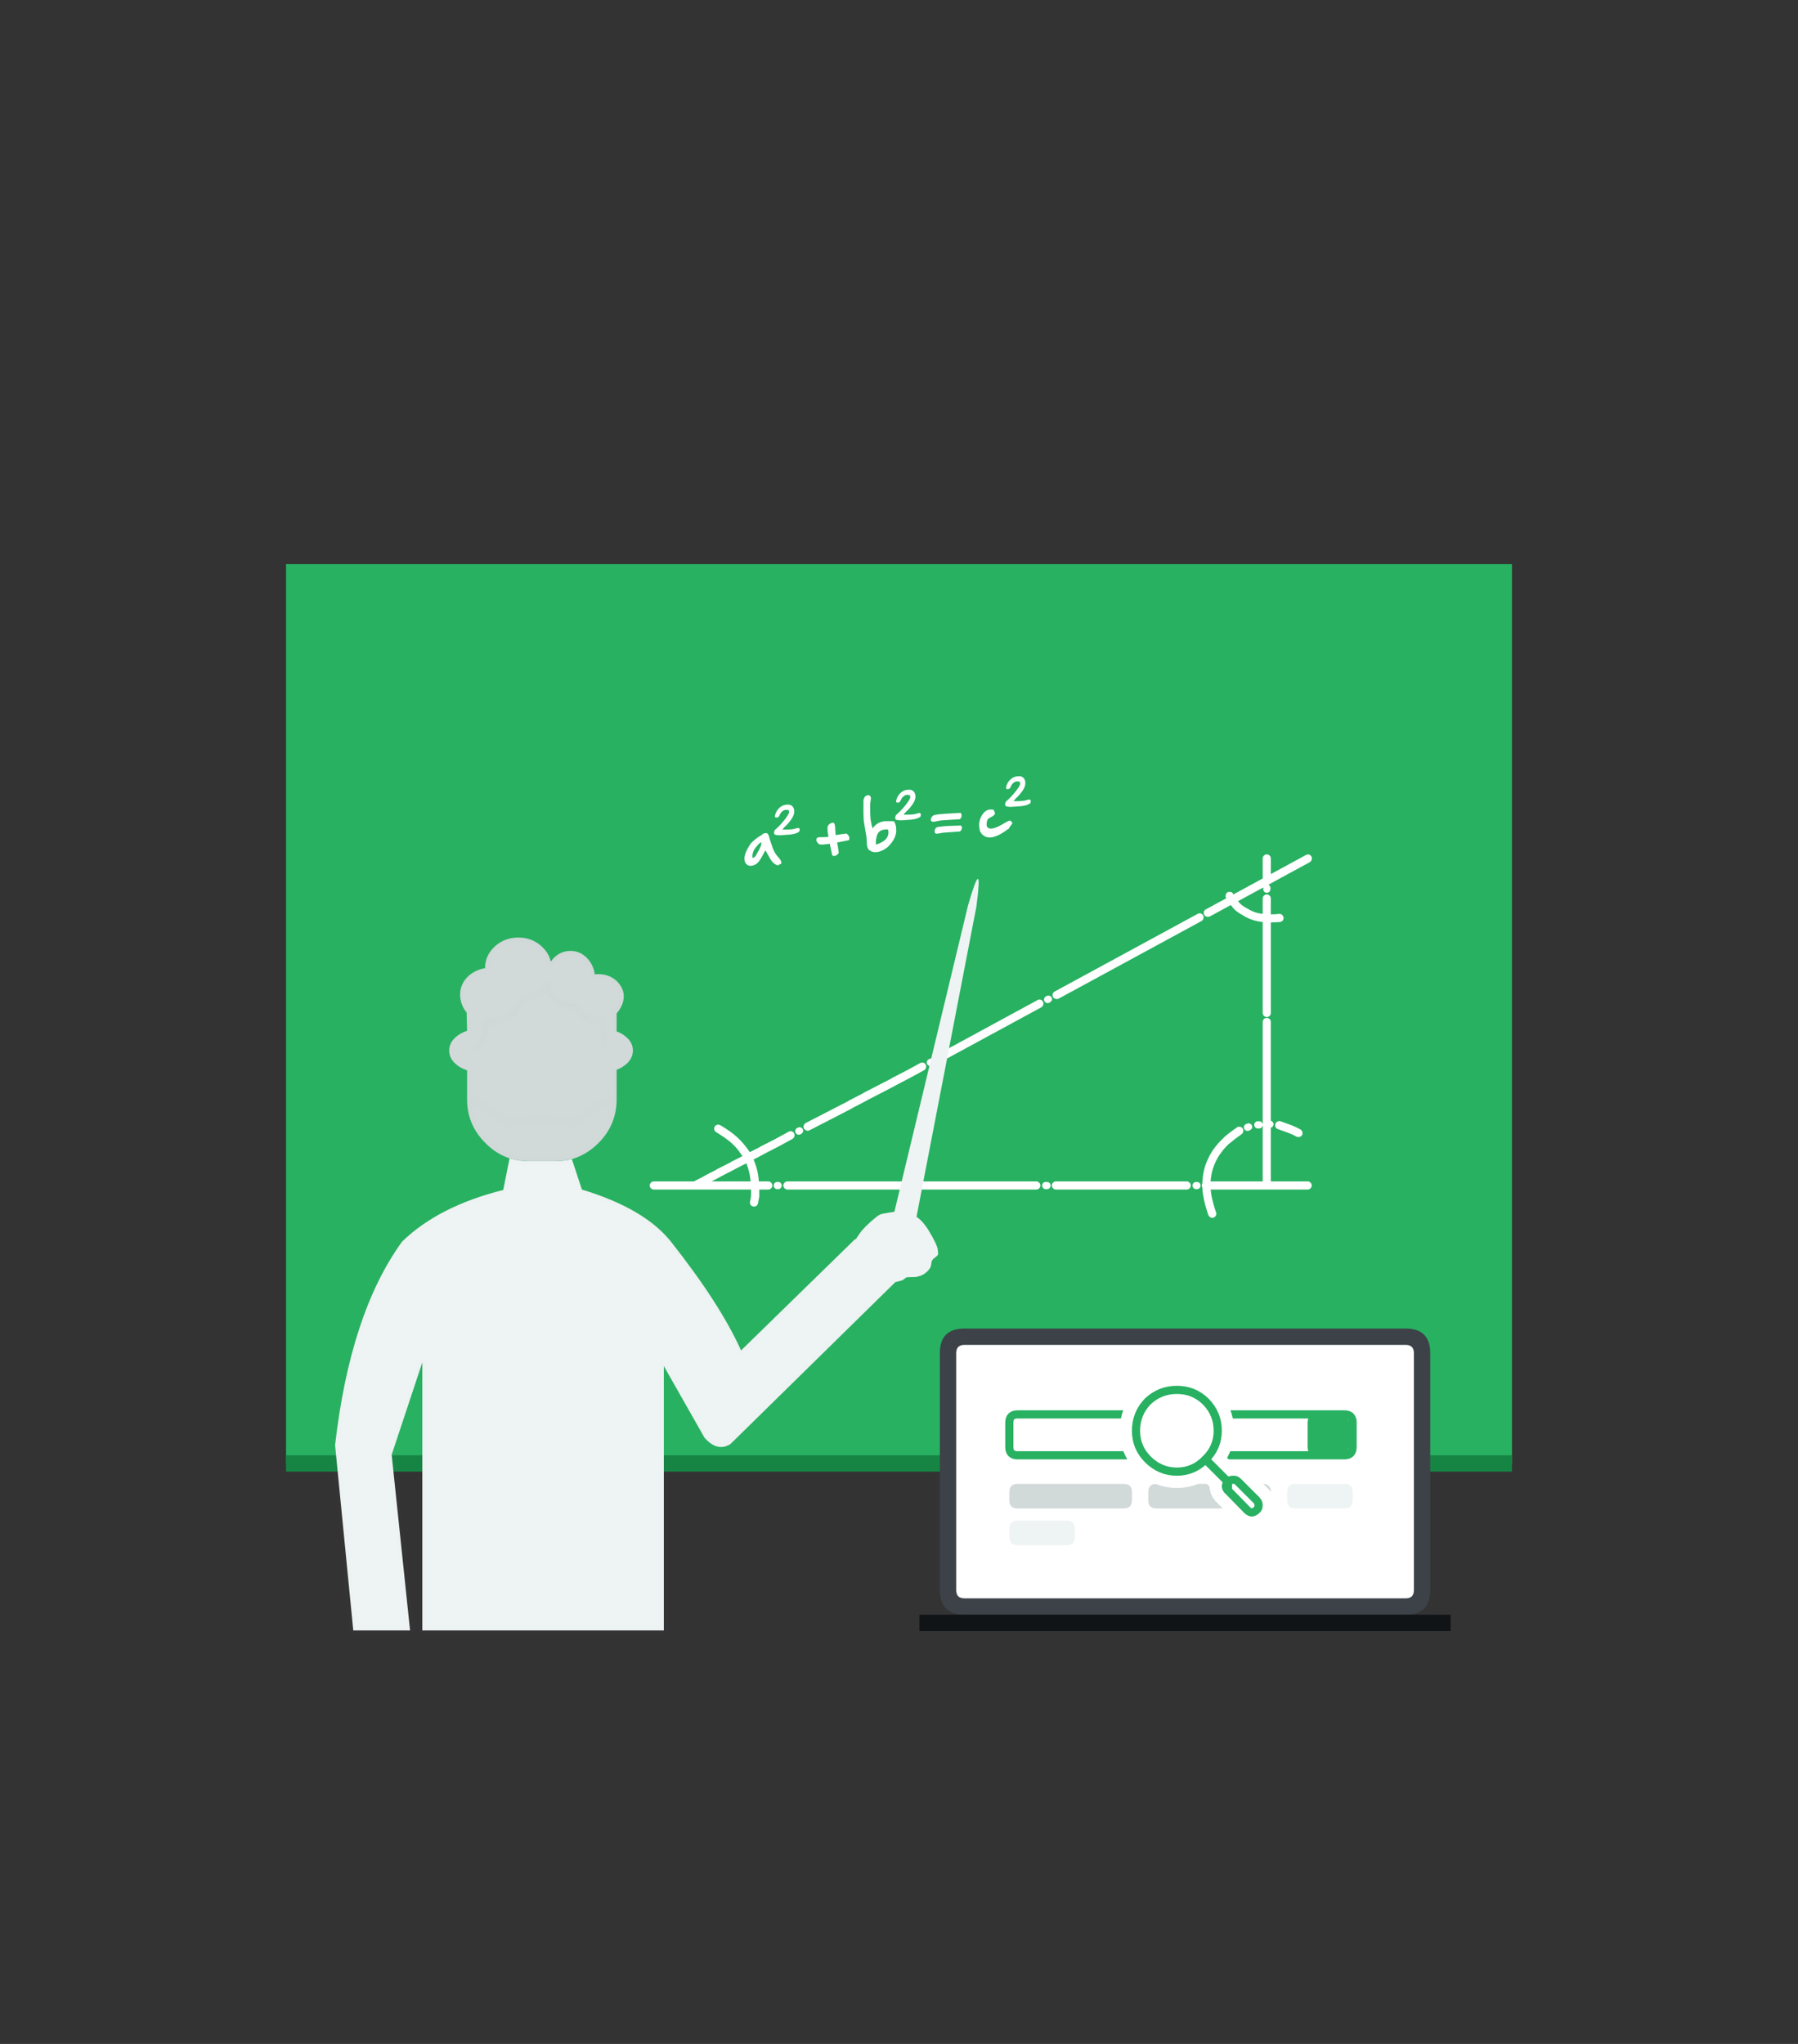
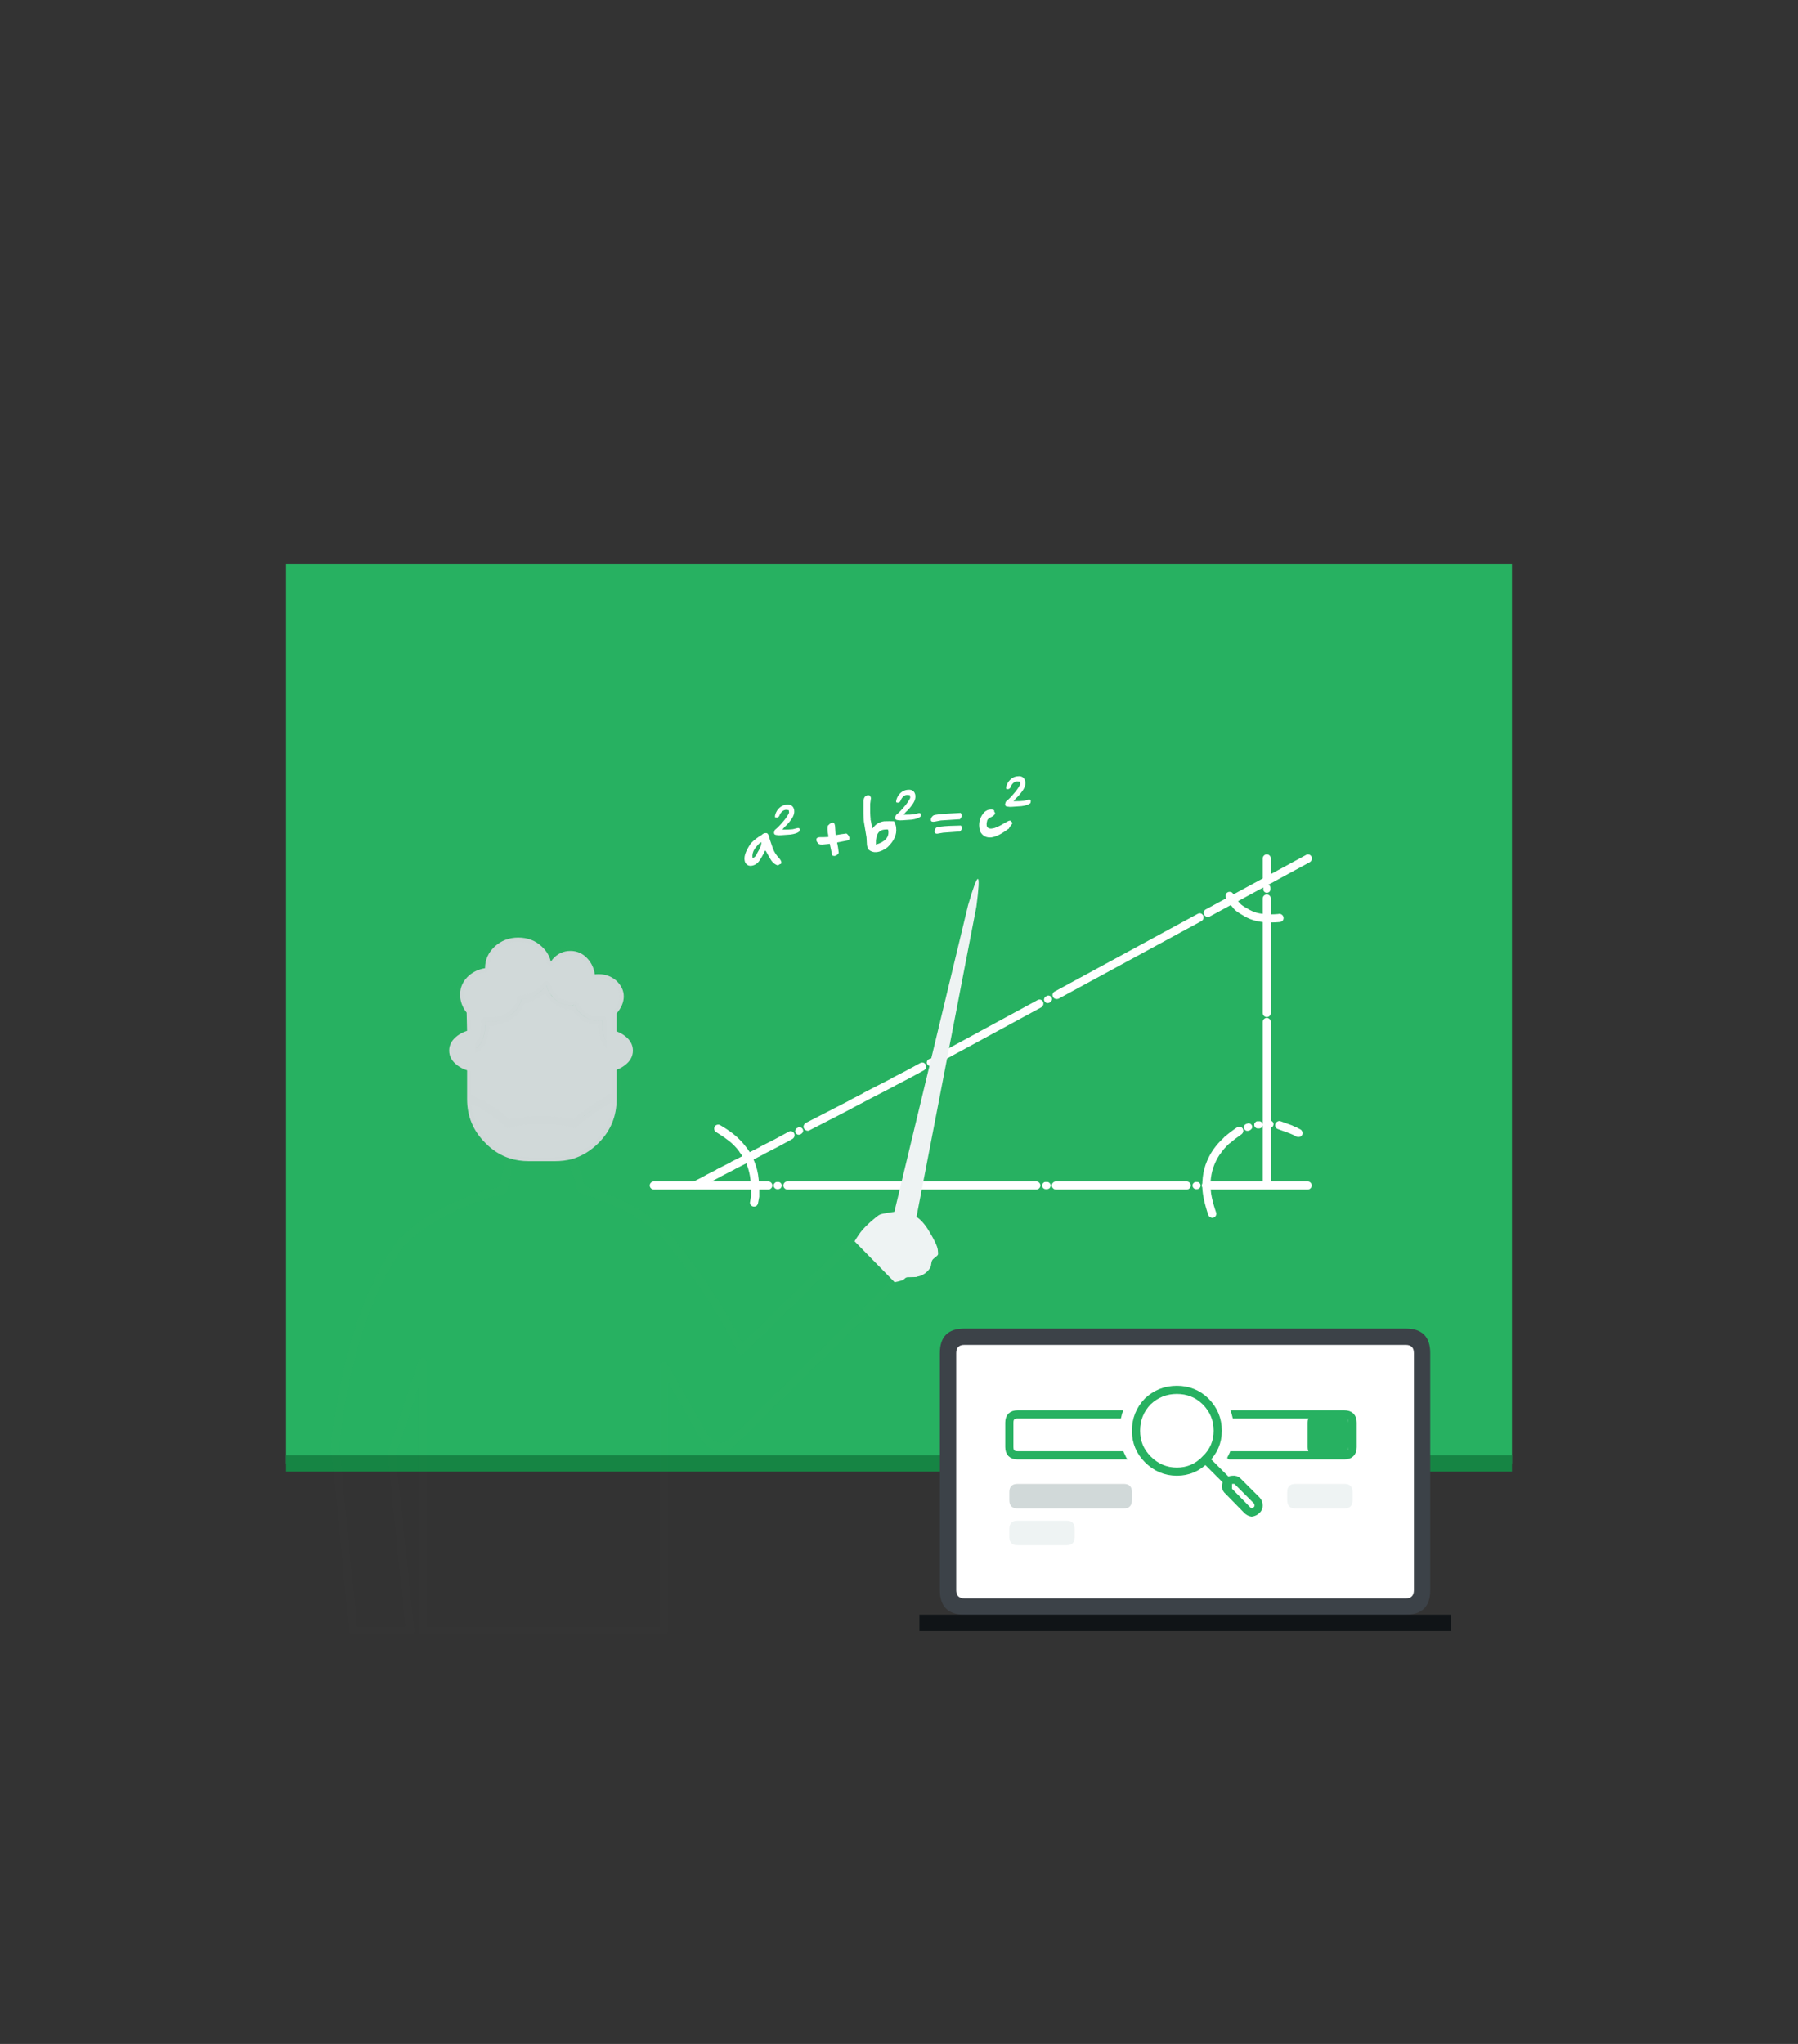
<svg xmlns="http://www.w3.org/2000/svg" version="1.1" id="Vrstva_1" x="0px" y="0px" width="440px" height="500px" viewBox="-209 -239 440 500" enable-background="new -209 -239 440 500" xml:space="preserve">
  <rect x="-209" y="-239" width="440" height="500" fill="#333333" stroke="none" />
  <rect x="-139" y="-101" fill-rule="evenodd" clip-rule="evenodd" fill="#27B161" width="300" height="220" />
  <rect x="-139" y="116.993" fill-rule="evenodd" clip-rule="evenodd" fill="#168544" width="300" height="4.003" />
  <path fill-rule="evenodd" clip-rule="evenodd" fill="#3C4248" d="M21,92c0-4,2-6,6-6h108c4,0,6,2,6,6v58c0,4-2,6-6,6H27  c-4,0-6-2-6-6V92z" />
  <rect x="16" y="156" fill-rule="evenodd" clip-rule="evenodd" fill="#101417" width="130" height="4" />
  <path fill-rule="evenodd" clip-rule="evenodd" fill="#FFFFFF" d="M25,92c0-1.333,0.667-2,2-2h108c1.333,0,2,0.667,2,2v58  c0,1.333-0.667,2-2,2H27c-1.333,0-2-0.667-2-2V92z" />
  <path fill-rule="evenodd" clip-rule="evenodd" fill="#FFFFFF" d="M38,109c0-1.333,0.667-2,2-2h80c1.333,0,2,0.667,2,2v6  c0,1.333-0.667,2-2,2H40c-1.333,0-2-0.667-2-2V109z" />
  <path fill-rule="evenodd" clip-rule="evenodd" fill="none" stroke="#27B161" stroke-width="2" stroke-linecap="round" stroke-miterlimit="10" d="  M38,109v6c0,1.333,0.667,2,2,2h80c1.333,0,2-0.667,2-2v-6c0-1.333-0.667-2-2-2H40C38.667,107,38,107.667,38,109z" />
  <path fill-rule="evenodd" clip-rule="evenodd" fill="#D1D9D9" d="M38,126c0-1.333,0.667-2,2-2h26c1.333,0,2,0.667,2,2v2  c0,1.333-0.667,2-2,2H40c-1.333,0-2-0.667-2-2V126z" />
-   <path fill-rule="evenodd" clip-rule="evenodd" fill="#D1D9D9" d="M72,126c0-1.333,0.667-2,2-2h26c1.333,0,2,0.667,2,2v2  c0,1.333-0.667,2-2,2H74c-1.333,0-2-0.667-2-2V126z" />
  <path fill-rule="evenodd" clip-rule="evenodd" fill="#EEF3F3" d="M106,126c0-1.333,0.667-2,2-2h12c1.333,0,2,0.667,2,2v2  c0,1.333-0.667,2-2,2h-12c-1.333,0-2-0.667-2-2V126z" />
  <path fill-rule="evenodd" clip-rule="evenodd" fill="#FFFFFF" d="M86,118c-1.934,2-4.267,3-7,3s-5.1-1-7.1-3  c-1.934-1.934-2.9-4.267-2.9-7c0-2.8,0.967-5.2,2.9-7.2c2-1.866,4.366-2.8,7.1-2.8s5.066,0.934,7,2.8c2,2,3,4.4,3,7.2  C89,113.733,88,116.066,86,118z M91.5,123.5v-0.1c0.333-0.267,0.733-0.4,1.2-0.4c0.467-0.066,0.866,0.066,1.2,0.4l4.6,4.6  c0.333,0.333,0.5,0.767,0.5,1.3c0,0.467-0.167,0.834-0.5,1.101c-0.333,0.333-0.733,0.533-1.2,0.6c-0.399-0.066-0.767-0.267-1.1-0.6  l-4.601-4.7c-0.333-0.267-0.533-0.601-0.6-1C91,124.167,91.167,123.767,91.5,123.5z" />
  <path fill-rule="evenodd" clip-rule="evenodd" fill="none" stroke="#FFFFFF" stroke-width="8" stroke-linecap="round" stroke-miterlimit="10" d="  M86,118c-1.934,2-4.267,3-7,3s-5.1-1-7.1-3c-1.934-1.934-2.9-4.267-2.9-7c0-2.8,0.967-5.2,2.9-7.2c2-1.866,4.366-2.8,7.1-2.8  s5.066,0.934,7,2.8c2,2,3,4.4,3,7.2C89,113.733,88,116.066,86,118l5.5,5.5v-0.1c0.333-0.267,0.733-0.4,1.2-0.4  c0.467-0.066,0.866,0.066,1.2,0.4l4.6,4.6c0.333,0.333,0.5,0.767,0.5,1.3c0,0.467-0.167,0.834-0.5,1.101  c-0.333,0.333-0.733,0.533-1.2,0.6c-0.399-0.066-0.767-0.267-1.1-0.6l-4.601-4.7c-0.333-0.267-0.533-0.601-0.6-1  c0-0.533,0.167-0.934,0.5-1.2" />
  <path fill-rule="evenodd" clip-rule="evenodd" fill="#FFFFFF" d="M86,118c-1.934,2-4.267,3-7,3s-5.1-1-7.1-3  c-1.934-1.934-2.9-4.267-2.9-7c0-2.8,0.967-5.2,2.9-7.2c2-1.866,4.366-2.8,7.1-2.8s5.066,0.934,7,2.8c2,2,3,4.4,3,7.2  C89,113.733,88,116.066,86,118z M91.5,123.5v-0.1c0.333-0.267,0.733-0.4,1.2-0.4c0.467-0.066,0.866,0.066,1.2,0.4l4.6,4.6  c0.333,0.333,0.5,0.767,0.5,1.3c0,0.467-0.167,0.834-0.5,1.101c-0.333,0.333-0.733,0.533-1.2,0.6c-0.399-0.066-0.767-0.267-1.1-0.6  l-4.601-4.7c-0.333-0.267-0.533-0.601-0.6-1C91,124.167,91.167,123.767,91.5,123.5z" />
  <path fill-rule="evenodd" clip-rule="evenodd" fill="none" stroke="#27B161" stroke-width="2" stroke-linecap="round" stroke-miterlimit="10" d="  M86,118c-1.934,2-4.267,3-7,3s-5.1-1-7.1-3c-1.934-1.934-2.9-4.267-2.9-7c0-2.8,0.967-5.2,2.9-7.2c2-1.866,4.366-2.8,7.1-2.8  s5.066,0.934,7,2.8c2,2,3,4.4,3,7.2C89,113.733,88,116.066,86,118l5.5,5.5v-0.1c0.333-0.267,0.733-0.4,1.2-0.4  c0.467-0.066,0.866,0.066,1.2,0.4l4.6,4.6c0.333,0.333,0.5,0.767,0.5,1.3c0,0.467-0.167,0.834-0.5,1.101  c-0.333,0.333-0.733,0.533-1.2,0.6c-0.399-0.066-0.767-0.267-1.1-0.6l-4.601-4.7c-0.333-0.267-0.533-0.601-0.6-1  c0-0.533,0.167-0.934,0.5-1.2" />
  <path fill-rule="evenodd" clip-rule="evenodd" fill="#27B161" d="M119,117h-6c-1.333,0-2-0.667-2-2v-6c0-1.333,0.667-2,2-2h6  c1.333,0,2,0.667,2,2v6C121,116.333,120.333,117,119,117z" />
  <path fill-rule="evenodd" clip-rule="evenodd" fill="#EEF3F3" d="M38,135c0-1.333,0.667-2,2-2h12c1.333,0,2,0.667,2,2v2  c0,1.333-0.667,2-2,2H40c-1.333,0-2-0.667-2-2V135z" />
  <path fill-rule="evenodd" clip-rule="evenodd" fill="#FFFFFF" d="M-16.5-42.15c0.767-0.1,1.317,0.133,1.65,0.7  c0.1,0.2,0.167,0.4,0.2,0.6v0.1c0.1,0.733-0.2,1.55-0.9,2.45c-0.467,0.633-0.934,1.15-1.4,1.55c-0.267,0.3-0.45,0.517-0.55,0.65  l0.05,0.05c1.133,0,1.95-0.034,2.45-0.1c0.2-0.033,0.6-0.133,1.2-0.3c0.3-0.033,0.466,0.067,0.5,0.3v0.1  c-0.034,0.333-0.083,0.5-0.15,0.5c-0.4,0.333-1.1,0.566-2.1,0.7c-2.067,0.167-3.1,0.217-3.1,0.15c-0.567-0.033-0.85-0.133-0.85-0.3  l-0.1-0.2c0-0.133,0.067-0.383,0.2-0.75c0.733-0.6,1.533-1.433,2.4-2.5c0.567-0.733,0.933-1.316,1.1-1.75v-0.05l-0.05-0.45  c-0.033-0.133-0.15-0.183-0.35-0.15c-0.1-0.033-0.233-0.05-0.4-0.05c-0.633,0.066-1.133,0.483-1.5,1.25  c-0.1,0.267-0.167,0.4-0.2,0.4c-0.133,0.133-0.283,0.217-0.45,0.25c-0.3,0-0.467-0.05-0.5-0.15c-0.033-0.4,0.133-0.917,0.5-1.55  c0.6-0.867,1.35-1.35,2.25-1.45H-16.5z M3.5-44.45c0.3-0.066,0.5,0.117,0.6,0.55l0.05,0.05c0,0.1-0.066,0.6-0.2,1.5  c-0.034,1.5,0,2.717,0.1,3.65v0.3l0.05,0.1l0.05,0.25c0.067,0.566,0.2,1.133,0.4,1.7c0.667-1,1.6-1.583,2.8-1.75  c0.967-0.033,1.783-0.033,2.45,0c0.267,0.533,0.434,1.033,0.5,1.5v0.15c0.2,1.6-0.5,3.167-2.1,4.7c-0.9,0.7-1.784,1.1-2.65,1.2h-0.2  c-0.6,0.066-1.2-0.133-1.8-0.6c-0.233-0.434-0.367-0.833-0.4-1.2l-0.1-1.8l-0.65-3.9c-0.1-0.9-0.133-2.617-0.1-5.15  c0.133-0.767,0.467-1.183,1-1.25H3.5z M12.95-44.55c-0.634,0.066-1.134,0.483-1.5,1.25c-0.101,0.267-0.167,0.4-0.2,0.4  c-0.134,0.133-0.283,0.217-0.45,0.25c-0.3,0-0.466-0.05-0.5-0.15c-0.033-0.4,0.133-0.917,0.5-1.55c0.601-0.867,1.351-1.35,2.25-1.45  h0.101c0.767-0.1,1.316,0.133,1.649,0.7c0.101,0.2,0.167,0.4,0.2,0.6v0.1c0.1,0.733-0.2,1.55-0.9,2.45  c-0.466,0.633-0.933,1.15-1.399,1.55c-0.267,0.3-0.45,0.517-0.55,0.65l0.05,0.05c1.133,0,1.95-0.033,2.45-0.1  c0.199-0.034,0.6-0.133,1.199-0.3c0.301-0.033,0.467,0.067,0.5,0.3v0.1c-0.033,0.333-0.083,0.5-0.149,0.5  c-0.4,0.333-1.101,0.567-2.101,0.7c-2.066,0.167-3.1,0.217-3.1,0.15c-0.567-0.033-0.85-0.133-0.85-0.3l-0.1-0.2  c0-0.133,0.067-0.383,0.2-0.75c0.733-0.6,1.533-1.433,2.4-2.5c0.566-0.733,0.933-1.316,1.1-1.75v-0.05l-0.05-0.45  c-0.033-0.133-0.15-0.183-0.351-0.15C13.25-44.533,13.116-44.55,12.95-44.55z M40.05-49.1c0.767-0.1,1.316,0.133,1.65,0.7  c0.1,0.2,0.166,0.4,0.2,0.6v0.1c0.1,0.733-0.2,1.55-0.9,2.45c-0.467,0.633-0.934,1.15-1.4,1.55c-0.267,0.3-0.449,0.517-0.55,0.65  L39.1-43c1.134,0,1.95-0.033,2.45-0.1c0.2-0.033,0.601-0.133,1.2-0.3c0.3-0.033,0.467,0.066,0.5,0.3v0.1  c-0.033,0.333-0.083,0.5-0.15,0.5C42.7-42.167,42-41.933,41-41.8c-2.066,0.167-3.1,0.216-3.1,0.15  c-0.567-0.033-0.851-0.133-0.851-0.3l-0.1-0.2c0-0.133,0.066-0.383,0.2-0.75c0.733-0.6,1.533-1.434,2.399-2.5  c0.566-0.733,0.934-1.317,1.101-1.75v-0.05L40.6-47.65c-0.033-0.133-0.149-0.184-0.35-0.15c-0.1-0.034-0.233-0.05-0.4-0.05  c-0.633,0.067-1.133,0.483-1.5,1.25c-0.1,0.267-0.166,0.4-0.199,0.4c-0.134,0.133-0.284,0.217-0.45,0.25c-0.3,0-0.467-0.05-0.5-0.15  c-0.033-0.4,0.133-0.917,0.5-1.55c0.6-0.867,1.35-1.35,2.25-1.45H40.05z M37.7-36.2c-1.566,1.2-2.934,1.883-4.101,2.05  c-1.267,0.133-2.199-0.383-2.8-1.55l-0.149-0.9c-0.167-1.4,0.25-2.65,1.25-3.75c0.433-0.367,0.85-0.566,1.25-0.6h0.1  c0.366-0.066,0.717-0.017,1.05,0.15c-0.033,0.066-0.033,0.167,0,0.3l0.2,0.35v0.2c-0.134,0.3-0.434,0.567-0.9,0.8  c-0.533,0.233-0.866,0.5-1,0.8c-0.133,0.467-0.183,0.833-0.149,1.1v0.15c0.066,0.533,0.434,0.8,1.1,0.8l0.351-0.05  c0.633-0.066,1.633-0.517,3-1.35c0.6-0.367,1-0.55,1.199-0.55l0.051-0.05c0.366,0.267,0.566,0.483,0.6,0.65c0,0.1-0.233,0.433-0.7,1  C37.95-36.35,37.833-36.2,37.7-36.2z M26.4-36.65c0.033,0.367-0.117,0.717-0.45,1.05l-4.15,0.3l-1.45,0.25  c-0.366,0-0.566-0.117-0.6-0.35l-0.05-0.2c0.066-0.667,0.35-1.033,0.85-1.1l0.8-0.1c1-0.133,2.601-0.217,4.801-0.25  C26.283-36.883,26.366-36.75,26.4-36.65z M25.9-38.6l-4.65,0.3l-1.6,0.3c-0.534,0.067-0.817-0.05-0.851-0.35v-0.05  c-0.033-0.434,0.184-0.817,0.65-1.15c0.333-0.1,0.666-0.167,1-0.2l0.3-0.05c0.934-0.1,2.717-0.217,5.35-0.35  c0.134,0.167,0.2,0.316,0.2,0.45v0.1C26.366-39.233,26.233-38.9,25.9-38.6z M7.35-36.05c-1.1,0.133-1.733,0.85-1.9,2.15  c-0.1,0.367-0.133,0.867-0.1,1.5H5.4c2.167-0.667,3.167-1.767,3-3.3l-0.1-0.4C7.867-36.1,7.55-36.083,7.35-36.05z M-5.25-37.75  c0.3-0.033,0.483,0.167,0.55,0.6l0.05,0.25l0.15,2.2c0.867-0.167,1.75-0.3,2.65-0.4c0.4,0.3,0.633,0.633,0.7,1  c0,0.434-0.067,0.65-0.2,0.65l-2.8,0.55c0.167,0.767,0.283,1.467,0.35,2.1l0.05,0.45c-0.267,0.434-0.617,0.684-1.05,0.75  c-0.367-0.033-0.55-0.1-0.55-0.2l-0.6-2.8l-0.2,0.05l-1,0.1c-0.9,0.133-1.45,0.05-1.65-0.25c-0.233-0.267-0.367-0.483-0.4-0.65v-0.2  c-0.066-0.367,0.167-0.583,0.7-0.65c0.9,0,1.55-0.017,1.95-0.05l0.3-0.05l-0.2-1.15c-0.1-1.1-0.033-1.667,0.2-1.7  c0.2-0.267,0.45-0.45,0.75-0.55L-5.25-37.75z M-22.8-32.95c-0.3,0.133-0.817,0.684-1.55,1.65c-0.433,0.7-0.6,1.417-0.5,2.15h0.05  c0.433-0.033,0.816-0.45,1.15-1.25c0.7-1.133,1.017-1.983,0.95-2.55H-22.8z M-22.6-34.75c0.267-0.267,0.55-0.417,0.85-0.45h0.15  c0.333-0.066,0.6,0.2,0.8,0.8c0.033,0.3,0.35,1.3,0.95,3c0.367,0.9,0.85,1.65,1.45,2.25c0.367,0.433,0.566,0.767,0.6,1v0.2  c0.033,0.2-0.083,0.317-0.35,0.35c-0.233,0.167-0.4,0.267-0.5,0.3c-0.533-0.133-1.033-0.483-1.5-1.05  c-0.267-0.367-0.733-1.167-1.4-2.4l-0.2-0.2c-0.533,1.1-1.017,1.95-1.45,2.55c-0.5,0.7-1.15,1.1-1.95,1.2  c-0.7,0.067-1.217-0.25-1.55-0.95l-0.1-0.5c-0.133-1,0.383-2.35,1.55-4.05C-24.517-33.467-23.633-34.15-22.6-34.75z" />
  <g>
    <path fill-rule="evenodd" clip-rule="evenodd" fill="#FFFFFF" d="M13.4,51.65c-0.2-0.2-0.284-0.417-0.25-0.65   c-0.034-0.233,0.05-0.434,0.25-0.6c0.166-0.2,0.366-0.284,0.6-0.25c0.1,0,0.2,0,0.3,0c0.233-0.034,0.45,0.05,0.65,0.25   c0.166,0.166,0.25,0.366,0.25,0.6s-0.084,0.45-0.25,0.65c-0.2,0.166-0.417,0.25-0.65,0.25c-0.1,0-0.2,0-0.3,0   C13.767,51.9,13.566,51.816,13.4,51.65z M17.85,20.65c0.067-0.233,0.2-0.4,0.4-0.5c0.066-0.034,0.134-0.067,0.2-0.101   c0.233-0.133,0.467-0.149,0.7-0.05c0.199,0.066,0.366,0.2,0.5,0.4c0.1,0.233,0.116,0.466,0.05,0.699   c-0.101,0.2-0.25,0.367-0.45,0.5c-0.066,0.034-0.134,0.067-0.2,0.101c-0.233,0.1-0.45,0.116-0.649,0.05   c-0.233-0.1-0.4-0.25-0.5-0.45C17.767,21.066,17.75,20.85,17.85,20.65z M-17.3,51c0-0.267,0.1-0.5,0.3-0.7s0.433-0.3,0.7-0.3   c1.333,0,2.667,0,4,0c1.333,0,2.667,0,4,0c1.333,0,2.667,0,4,0c1.333,0,2.667,0,4,0c1.333,0,2.667,0,4,0c1.333,0,2.667,0,4,0   c1.333,0,2.667,0,4,0c0.267,0,0.5,0.1,0.7,0.3c0.199,0.2,0.3,0.434,0.3,0.7s-0.101,0.5-0.3,0.7c-0.2,0.2-0.434,0.3-0.7,0.3   c-1.333,0-2.667,0-4,0c-1.333,0-2.667,0-4,0c-1.333,0-2.667,0-4,0c-1.333,0-2.667,0-4,0c-1.333,0-2.667,0-4,0c-1.333,0-2.667,0-4,0   c-1.333,0-2.667,0-4,0c-0.267,0-0.5-0.1-0.7-0.3S-17.3,51.267-17.3,51z M-19.65,51c-0.033-0.233,0.05-0.434,0.25-0.6   c0.167-0.2,0.367-0.284,0.6-0.25c0.066,0,0.133,0,0.2,0c0.233-0.034,0.45,0.05,0.65,0.25c0.167,0.166,0.25,0.366,0.25,0.6   s-0.083,0.45-0.25,0.65c-0.2,0.166-0.417,0.25-0.65,0.25c-0.066,0-0.133,0-0.2,0c-0.233,0-0.434-0.084-0.6-0.25   C-19.6,51.45-19.683,51.233-19.65,51z M-14.3,38.1c-0.133-0.233-0.15-0.449-0.05-0.649c0.067-0.233,0.2-0.4,0.4-0.5   c0.067-0.033,0.133-0.066,0.2-0.101c0.233-0.133,0.467-0.149,0.7-0.05c0.2,0.066,0.367,0.2,0.5,0.4c0.1,0.233,0.117,0.467,0.05,0.7   c-0.1,0.199-0.25,0.366-0.45,0.5c-0.066,0.033-0.133,0.066-0.2,0.1c-0.233,0.1-0.45,0.116-0.65,0.05   C-14.033,38.45-14.2,38.3-14.3,38.1z M-7.4,35.7c-1.167,0.6-2.333,1.2-3.5,1.8c-0.233,0.134-0.483,0.15-0.75,0.05   c-0.267-0.1-0.467-0.267-0.6-0.5s-0.15-0.483-0.05-0.75c0.1-0.267,0.267-0.467,0.5-0.6c1.167-0.601,2.333-1.2,3.5-1.8   c1.167-0.601,2.333-1.2,3.5-1.801c1.167-0.6,2.333-1.199,3.5-1.8v-0.05c1.167-0.6,2.333-1.2,3.5-1.8V28.4   C3.367,27.8,4.533,27.2,5.7,26.6C6.867,26,8.033,25.4,9.2,24.8v-0.05c1.167-0.6,2.333-1.2,3.5-1.8c1.166-0.634,2.333-1.267,3.5-1.9   c0.233-0.133,0.483-0.166,0.75-0.1c0.233,0.066,0.434,0.233,0.6,0.5c0.101,0.233,0.117,0.483,0.05,0.75   c-0.066,0.233-0.216,0.434-0.449,0.6c-1.167,0.634-2.334,1.267-3.5,1.9c-1.2,0.633-2.384,1.25-3.55,1.85h0.05   C8.95,27.184,7.767,27.8,6.6,28.4C5.433,29,4.267,29.6,3.1,30.2h0.05c-1.2,0.633-2.383,1.25-3.55,1.85h0.05   c-1.2,0.634-2.383,1.25-3.55,1.851C-5.067,34.5-6.233,35.1-7.4,35.7z M-29.25,47.05h0.05c-1.2,0.634-2.4,1.25-3.6,1.851h0.05   c-0.855,0.451-1.555,0.817-2.1,1.1c0.614,0,1.23,0,1.85,0c1.333,0,2.667,0,4,0c1.229,0,2.462,0,3.7,0   c-0.02-0.134-0.037-0.267-0.05-0.4c-0.133-1.233-0.417-2.433-0.85-3.6v-0.05c-0.052-0.127-0.102-0.252-0.15-0.375   C-27.321,46.077-28.288,46.568-29.25,47.05z M96.3,35.85c0.2-0.1,0.417-0.083,0.65,0.051c0.2,0.1,0.35,0.267,0.45,0.5v0.05   c0.066,0.2,0.05,0.399-0.051,0.6c-0.133,0.2-0.3,0.351-0.5,0.45c-0.1,0.033-0.199,0.066-0.3,0.1c-0.233,0.067-0.467,0.051-0.7-0.05   c-0.199-0.133-0.333-0.3-0.399-0.5c-0.101-0.233-0.084-0.467,0.05-0.7c0.1-0.199,0.267-0.333,0.5-0.399   C96.1,35.917,96.2,35.884,96.3,35.85z M109.25,37.3c0.233,0.134,0.384,0.334,0.45,0.601s0.05,0.517-0.05,0.75   c-0.134,0.199-0.301,0.35-0.5,0.449c-0.034,0-0.067,0-0.101,0c-0.3,0.067-0.566,0.051-0.8-0.05c-0.5-0.3-1.05-0.566-1.65-0.8   c-0.633-0.233-1.6-0.583-2.899-1.05c-0.267-0.101-0.45-0.267-0.55-0.5c-0.101-0.2-0.134-0.384-0.101-0.55   c0-0.067,0.017-0.134,0.05-0.2c0.101-0.267,0.284-0.467,0.551-0.601c0.233-0.133,0.483-0.149,0.75-0.05   c1.3,0.467,2.267,0.816,2.899,1.05l0.05,0.051C108.05,36.667,108.684,36.967,109.25,37.3z M83.1,51.65   c-0.199-0.2-0.283-0.417-0.25-0.65c-0.033-0.233,0.051-0.434,0.25-0.6c0.167-0.2,0.367-0.284,0.601-0.25c0.066,0,0.133,0,0.2,0   c0.233-0.034,0.449,0.05,0.649,0.25c0.167,0.166,0.25,0.366,0.25,0.6s-0.083,0.45-0.25,0.65c-0.2,0.166-0.416,0.25-0.649,0.25   c-0.067,0-0.134,0-0.2,0C83.467,51.9,83.267,51.816,83.1,51.65z M101.7,10.3c0.2,0.2,0.3,0.434,0.3,0.7c0,1.333,0,2.667,0,4   s0,2.667,0,4s0,2.667,0,4s0,2.667,0,4s0,2.667,0,4s0,2.667,0,4c0,0.054,0,0.104,0,0.15c0.14,0.04,0.273,0.123,0.4,0.25   c0.166,0.166,0.25,0.366,0.25,0.6c0,0.033,0,0.066,0,0.1c-0.034,0.2-0.117,0.384-0.25,0.551c-0.127,0.105-0.261,0.181-0.4,0.225   c0,0.707,0,1.415,0,2.125c0,1.333,0,2.667,0,4s0,2.667,0,4c0,1,0,2,0,3c0.033,0,0.066,0,0.1,0c1.334,0,2.667,0,4,0   c1.334,0,2.334,0,3,0c0.667,0,1.301,0,1.9,0c0.267,0,0.5,0.1,0.7,0.3s0.3,0.434,0.3,0.7s-0.1,0.5-0.3,0.7S111.267,52,111,52   c-0.6,0-1.233,0-1.9,0c-0.666,0-1.666,0-3,0c-1.333,0-2.666,0-4,0c-0.358,0-0.716,0-1.074,0h-0.051c-0.958,0-1.916,0-2.875,0   c-1.333,0-2.666,0-4,0c-1.333,0-2.666,0-4,0c-0.942,0-1.884,0-2.824,0c0.046,0.634,0.138,1.267,0.274,1.9   c0.267,1.233,0.617,2.466,1.05,3.699c0.101,0.233,0.084,0.483-0.05,0.75c-0.033,0.034-0.05,0.067-0.05,0.101   c-0.134,0.2-0.3,0.333-0.5,0.399c-0.267,0.101-0.517,0.084-0.75-0.05c-0.267-0.133-0.45-0.316-0.55-0.55   c-0.434-1.267-0.8-2.566-1.101-3.9V54.3c-0.201-0.918-0.326-1.852-0.375-2.8C85.142,51.347,85.1,51.181,85.1,51   c0-0.18,0.042-0.346,0.125-0.5c0.011-0.131,0.019-0.264,0.025-0.4c0.066-1.433,0.316-2.8,0.75-4.1   c0.467-1.333,1.083-2.566,1.85-3.7c0.767-1.1,1.65-2.1,2.65-3v-0.05c1-0.866,2.066-1.684,3.2-2.45c0.2-0.166,0.45-0.217,0.75-0.149   c0.267,0.033,0.483,0.166,0.649,0.399c0,0.033,0.017,0.066,0.051,0.101c0.1,0.199,0.133,0.416,0.1,0.649   c-0.066,0.267-0.2,0.483-0.4,0.65c-1.066,0.733-2.066,1.5-3,2.3H91.8c-0.866,0.8-1.633,1.7-2.3,2.7V43.4   c-0.667,1-1.2,2.083-1.6,3.25V46.6c-0.348,1.104-0.563,2.237-0.65,3.4c0.954,0,1.904,0,2.85,0c1.334,0,2.667,0,4,0   c1.334,0,2.667,0,4,0c0.634,0,1.267,0,1.9,0c0-1,0-2,0-3c0-1.333,0-2.667,0-4s0-2.667,0-4c0-0.942,0-1.885,0-2.825   c-0.005,0.223-0.089,0.432-0.25,0.625c-0.2,0.167-0.417,0.25-0.65,0.25c-0.1,0-0.199,0-0.3,0c-0.233,0-0.434-0.083-0.6-0.25   c-0.167-0.166-0.25-0.333-0.25-0.5c-0.033-0.066-0.033-0.116,0-0.149c-0.033-0.233,0.05-0.434,0.25-0.601   c0.166-0.2,0.366-0.283,0.6-0.25c0.101,0,0.2,0,0.3,0c0.233-0.033,0.45,0.05,0.65,0.25c0.134,0.134,0.217,0.3,0.25,0.5   c0-0.35,0-0.7,0-1.05c0-1.333,0-2.667,0-4s0-2.667,0-4s0-2.667,0-4s0-2.667,0-4s0-2.667,0-4s0-2.667,0-4c0-0.267,0.1-0.5,0.3-0.7   c0.2-0.2,0.434-0.3,0.7-0.3S101.5,10.1,101.7,10.3z M46.05,51c-0.033-0.233,0.05-0.434,0.25-0.6c0.167-0.2,0.367-0.284,0.601-0.25   c0.1,0,0.199,0,0.3,0c0.233-0.034,0.45,0.05,0.649,0.25c0.167,0.166,0.25,0.366,0.25,0.6s-0.083,0.45-0.25,0.65   c-0.199,0.166-0.416,0.25-0.649,0.25c-0.101,0-0.2,0-0.3,0c-0.233,0-0.434-0.084-0.601-0.25C46.1,51.45,46.017,51.233,46.05,51z    M49.4,50c1.333,0,2.666,0,4,0c1.333,0,2.666,0,4,0c1.333,0,2.666,0,4,0c1.333,0,2.666,0,4,0c1.333,0,2.666,0,4,0   c1.333,0,2.666,0,4,0c1.333,0,2.666,0,4,0c1.333,0,2.666,0,4,0c0.267,0,0.5,0.1,0.699,0.3c0.2,0.2,0.301,0.434,0.301,0.7   S82.3,51.5,82.1,51.7C81.9,51.9,81.667,52,81.4,52c-1.334,0-2.667,0-4,0c-1.334,0-2.667,0-4,0c-1.334,0-2.667,0-4,0   c-1.334,0-2.667,0-4,0c-1.334,0-2.667,0-4,0c-1.334,0-2.667,0-4,0c-1.334,0-2.667,0-4,0c-1.334,0-2.667,0-4,0   c-0.267,0-0.5-0.1-0.7-0.3s-0.3-0.434-0.3-0.7s0.1-0.5,0.3-0.7S49.134,50,49.4,50z M36.6,50c1.334,0,2.667,0,4,0   c1.334,0,2.667,0,4,0c0.267,0,0.5,0.1,0.7,0.3s0.3,0.434,0.3,0.7s-0.1,0.5-0.3,0.7S44.866,52,44.6,52c-1.333,0-2.666,0-4,0   c-1.333,0-2.666,0-4,0c-1.333,0-2.666,0-4,0c-1.333,0-2.666,0-4,0c-1.333,0-2.666,0-4,0c-1.333,0-2.666,0-4,0c-1.333,0-2.666,0-4,0   c-0.267,0-0.5-0.1-0.699-0.3C15.7,51.5,15.6,51.267,15.6,51s0.101-0.5,0.301-0.7C16.1,50.1,16.333,50,16.6,50c1.334,0,2.667,0,4,0   c1.334,0,2.667,0,4,0c1.334,0,2.667,0,4,0c1.334,0,2.667,0,4,0C33.934,50,35.267,50,36.6,50z M46.3,6.8   c-0.066,0.233-0.217,0.434-0.45,0.6c-1.166,0.633-2.333,1.267-3.5,1.9c-1.166,0.633-2.333,1.267-3.5,1.9   c-1.166,0.634-2.333,1.267-3.5,1.899c-1.166,0.634-2.333,1.267-3.5,1.9c-1.166,0.634-2.333,1.267-3.5,1.9   c-1.166,0.633-2.333,1.267-3.5,1.899c-1.166,0.634-2.333,1.267-3.5,1.9c-0.267,0.1-0.517,0.116-0.75,0.05   c-0.267-0.066-0.466-0.217-0.6-0.45c-0.134-0.267-0.167-0.517-0.1-0.75c0.066-0.267,0.233-0.467,0.5-0.6   c1.166-0.634,2.333-1.267,3.5-1.9c1.166-0.633,2.333-1.267,3.5-1.899c1.166-0.634,2.333-1.267,3.5-1.9   c1.166-0.634,2.333-1.267,3.5-1.9c1.166-0.633,2.333-1.267,3.5-1.9c1.166-0.633,2.333-1.267,3.5-1.9   c1.166-0.633,2.333-1.267,3.5-1.9c0.233-0.133,0.483-0.167,0.75-0.1c0.233,0.067,0.433,0.233,0.6,0.5   C46.35,6.283,46.366,6.533,46.3,6.8z M47.85,4.6c0.2,0.066,0.367,0.2,0.5,0.4c0.101,0.233,0.117,0.467,0.051,0.7   c-0.101,0.2-0.25,0.367-0.45,0.5c-0.066,0.033-0.134,0.066-0.2,0.1c-0.233,0.1-0.45,0.117-0.65,0.05C46.866,6.25,46.7,6.1,46.6,5.9   c-0.133-0.233-0.149-0.45-0.05-0.65c0.066-0.233,0.2-0.4,0.4-0.5c0.066-0.033,0.133-0.067,0.2-0.1   C47.384,4.517,47.616,4.5,47.85,4.6z M85.45-15.05c0.1,0.233,0.116,0.483,0.05,0.75c-0.066,0.233-0.217,0.433-0.45,0.6   c-1.166,0.633-2.333,1.267-3.5,1.9c-1.166,0.633-2.333,1.267-3.5,1.9c-1.166,0.633-2.333,1.267-3.5,1.9   c-1.166,0.633-2.333,1.267-3.5,1.9c-1.166,0.633-2.333,1.267-3.5,1.9c-1.166,0.633-2.333,1.267-3.5,1.9   c-1.166,0.633-2.333,1.267-3.5,1.9c-1.166,0.633-2.333,1.267-3.5,1.9c-1.166,0.633-2.333,1.267-3.5,1.9   c-1.166,0.633-2.333,1.267-3.5,1.9c-0.267,0.1-0.517,0.117-0.75,0.05c-0.267-0.067-0.467-0.217-0.6-0.45   c-0.134-0.267-0.167-0.517-0.101-0.75c0.067-0.267,0.233-0.467,0.5-0.6c1.167-0.633,2.334-1.267,3.5-1.9   c1.167-0.633,2.334-1.267,3.5-1.9c1.167-0.633,2.334-1.267,3.5-1.9c1.167-0.633,2.334-1.267,3.5-1.9   c1.167-0.633,2.334-1.267,3.5-1.9c1.167-0.633,2.334-1.267,3.5-1.9c1.167-0.633,2.334-1.267,3.5-1.9   c1.167-0.633,2.334-1.267,3.5-1.9c1.167-0.633,2.334-1.267,3.5-1.9c1.167-0.633,2.334-1.267,3.5-1.9   c0.233-0.133,0.483-0.167,0.75-0.1C85.083-15.483,85.283-15.317,85.45-15.05z M111.95-29.45c0.1,0.233,0.116,0.483,0.05,0.75   c-0.066,0.233-0.217,0.434-0.45,0.6c-1.166,0.633-2.333,1.267-3.5,1.9c-1.166,0.633-2.333,1.267-3.5,1.9   c-1.052,0.571-2.102,1.146-3.149,1.725c0.084,0.035,0.167,0.093,0.25,0.175c0.166,0.167,0.25,0.367,0.25,0.6c0,0.1,0,0.2,0,0.3   c0,0.233-0.084,0.45-0.25,0.65c-0.2,0.167-0.417,0.25-0.65,0.25s-0.434-0.083-0.6-0.25c-0.2-0.2-0.284-0.417-0.25-0.65   c0-0.1,0-0.2,0-0.3c-0.006-0.037-0.006-0.07,0-0.1c-0.869,0.464-1.736,0.931-2.601,1.4c-1.166,0.633-2.333,1.267-3.5,1.9   c-0.022,0.013-0.048,0.029-0.075,0.05c0.296,0.367,0.538,0.633,0.726,0.8c0.434,0.367,1.149,0.817,2.149,1.35   c0.94,0.519,1.99,0.835,3.15,0.95c0-1.253,0-2.503,0-3.75c0-0.267,0.1-0.5,0.3-0.7c0.2-0.2,0.434-0.3,0.7-0.3s0.5,0.1,0.7,0.3   c0.2,0.2,0.3,0.433,0.3,0.7c0,1.288,0,2.58,0,3.875c0.56-0.003,1.126-0.028,1.7-0.075c0.1-0.033,0.2-0.05,0.3-0.05   c0.267-0.033,0.517,0.05,0.75,0.25c0.2,0.167,0.316,0.383,0.35,0.65c0.034,0.267-0.033,0.517-0.199,0.75   c-0.2,0.2-0.434,0.316-0.7,0.35c-0.742,0.068-1.476,0.101-2.2,0.1c0,0.716,0,1.433,0,2.15c0,1.333,0,2.667,0,4c0,1.333,0,2.667,0,4   c0,1.333,0,2.667,0,4c0,1.333,0,2.667,0,4c0,1.333,0,2.667,0,4c0,0.267-0.1,0.5-0.3,0.7s-0.434,0.3-0.7,0.3s-0.5-0.1-0.7-0.3   S100,9.067,100,8.8c0-1.333,0-2.667,0-4c0-1.333,0-2.667,0-4c0-1.333,0-2.667,0-4c0-1.333,0-2.667,0-4c0-1.333,0-2.667,0-4   c0-0.747,0-1.497,0-2.25c-0.033,0.003-0.066,0.003-0.1,0c-1.467-0.167-2.801-0.566-4-1.2c-1.134-0.633-1.95-1.15-2.45-1.55   l-0.05-0.05c-0.313-0.235-0.714-0.685-1.2-1.35c-0.55,0.301-1.1,0.601-1.65,0.9c-1.166,0.633-2.333,1.267-3.5,1.9   c-0.267,0.1-0.517,0.117-0.75,0.05c-0.267-0.067-0.467-0.217-0.6-0.45c-0.134-0.267-0.167-0.517-0.101-0.75   c0.067-0.267,0.233-0.466,0.5-0.6c1.167-0.633,2.334-1.267,3.5-1.9c0.493-0.268,0.985-0.534,1.476-0.8   c-0.007-0.017-0.015-0.034-0.025-0.05c-0.133-0.267-0.166-0.517-0.1-0.75c0.033-0.3,0.184-0.517,0.45-0.65   c0.199-0.133,0.449-0.167,0.75-0.1c0.267,0.033,0.466,0.183,0.6,0.45c0.03,0.048,0.063,0.098,0.1,0.15   c0.08-0.053,0.164-0.103,0.25-0.15c1.167-0.633,2.334-1.267,3.5-1.9c1.134-0.615,2.267-1.232,3.4-1.85c0-1.283,0-2.25,0-2.9   c0-0.667,0-1.333,0-2c0-0.267,0.1-0.5,0.3-0.7c0.2-0.2,0.434-0.3,0.7-0.3s0.5,0.1,0.7,0.3c0.2,0.2,0.3,0.434,0.3,0.7   c0,0.667,0,1.333,0,2c0,0.453,0,1.061,0,1.825c0.533-0.294,1.066-0.585,1.6-0.875c1.167-0.633,2.334-1.267,3.5-1.9   c1.167-0.633,2.334-1.267,3.5-1.9c0.233-0.133,0.483-0.167,0.75-0.1C111.583-29.883,111.783-29.717,111.95-29.45z M-49.7,51.7   c-0.2-0.2-0.3-0.434-0.3-0.7s0.1-0.5,0.3-0.7c0.2-0.2,0.434-0.3,0.7-0.3c1.333,0,2.667,0,4,0s2.667,0,4,0c0.601,0,1.201,0,1.8,0   c1.328-0.649,2.261-1.133,2.8-1.45l0.05-0.05c0.6-0.3,1.483-0.75,2.65-1.35V47.1c1.2-0.6,2.383-1.199,3.55-1.8v-0.05   c0.955-0.478,1.896-0.952,2.825-1.425c-0.222-0.354-0.463-0.695-0.725-1.025v-0.05c-0.733-1-1.583-1.884-2.55-2.65   c-0.767-0.6-1.55-1.149-2.35-1.649c-0.267-0.167-0.533-0.334-0.8-0.5c-0.233-0.134-0.383-0.334-0.45-0.601   c-0.066-0.267-0.033-0.517,0.1-0.75s0.333-0.383,0.6-0.449c0.267-0.067,0.517-0.034,0.75,0.1c1.167,0.667,2.283,1.417,3.35,2.25   l0.05,0.05c1.067,0.867,2.033,1.867,2.9,3c0.336,0.423,0.644,0.856,0.925,1.3c0.833-0.412,1.657-0.829,2.475-1.25v-0.05   c1.2-0.6,2.383-1.2,3.55-1.8c1.167-0.634,2.333-1.267,3.5-1.9c0.233-0.133,0.483-0.166,0.75-0.1c0.233,0.066,0.433,0.233,0.6,0.5   c0.1,0.233,0.117,0.483,0.05,0.75c-0.066,0.233-0.217,0.434-0.45,0.6c-1.167,0.634-2.333,1.267-3.5,1.9   c-1.2,0.634-2.4,1.25-3.6,1.85h0.05c-0.832,0.439-1.665,0.872-2.5,1.301c0.09,0.194,0.173,0.395,0.25,0.6   c0.533,1.333,0.867,2.717,1,4.15c0.02,0.199,0.036,0.398,0.05,0.6c0.768,0,1.534,0,2.3,0c0.267,0,0.5,0.1,0.7,0.3   c0.2,0.2,0.3,0.434,0.3,0.7s-0.1,0.5-0.3,0.7c-0.2,0.2-0.434,0.3-0.7,0.3c-0.733,0-1.466,0-2.2,0c0.013,0.528,0.013,1.062,0,1.6   c0,0.034,0,0.084,0,0.15l-0.3,1.6c-0.067,0.267-0.2,0.483-0.4,0.65c-0.233,0.134-0.483,0.184-0.75,0.15   c-0.3-0.067-0.517-0.2-0.65-0.4c-0.167-0.233-0.217-0.483-0.15-0.75l0.25-1.45c0.013-0.519,0.013-1.035,0-1.55   c-1.266,0-2.533,0-3.8,0c-1.333,0-2.667,0-4,0s-2.667,0-4,0c-0.599,0-1.19,0-1.775,0c-0.108,0.019-0.208,0.019-0.3,0   c-0.646,0-1.287,0-1.925,0c-1.333,0-2.667,0-4,0s-2.667,0-4,0C-49.267,52-49.5,51.9-49.7,51.7z" />
    <path fill-rule="evenodd" clip-rule="evenodd" fill="#D1D9D9" fill-opacity="0" d="M-51.9,45.2v-0.05   c0.167,0.433,0.15,1.233-0.05,2.399c-0.1,0.667-0.267,1.55-0.5,2.65c-0.1-0.3-0.15-0.8-0.15-1.5c0-0.867,0.017-1.4,0.05-1.601   C-52.483,46.667-52.267,46.033-51.9,45.2z" />
  </g>
  <g>
-     <path fill-rule="evenodd" clip-rule="evenodd" fill="#EEF3F3" d="M-84.3,44.348c1.466,0.47,3.017,0.704,4.649,0.704h6.45   c1.467,0,2.85-0.167,4.15-0.503l2.449,7.448C-56.3,55.117-49,59.412-44.7,64.881c7.967,10.1,13.65,18.924,17.05,26.473L0.3,64.076   l9.9,10.469l-40.45,39.708c-2.134,1.343-4.25,0.823-6.351-1.56L-46.55,95.18v64.671h-59.101V94.273l-7.5,22.597l4.5,42.98h-13.9   l-4.45-45.346c2.466-21.507,7.933-38.099,16.4-49.774c5.933-5.771,14.183-9.981,24.75-12.633L-84.3,44.348z" />
    <path fill-rule="evenodd" clip-rule="evenodd" fill="#D1D9D9" d="M-58.101,18.026v10.921v0.956c0,4.161-1.466,7.718-4.399,10.67   c-1.934,1.945-4.117,3.271-6.55,3.976c-1.301,0.336-2.684,0.503-4.15,0.503h-6.45c-1.633,0-3.184-0.234-4.649-0.704   c-2.2-0.704-4.184-1.963-5.95-3.774c-2.967-2.952-4.45-6.509-4.45-10.67V29.4V18.076c2.933-0.134,4.45-2.55,4.55-7.248   c0.434,0.035,0.85,0.051,1.25,0.051c2.101,0,3.884-0.655,5.351-1.963c1.133-0.973,1.833-2.114,2.1-3.423   c1.967-0.167,3.65-0.905,5.05-2.214c0.467-0.402,0.851-0.822,1.15-1.258c0.233,1.074,0.75,2.047,1.55,2.919   c1.167,1.308,2.6,1.963,4.3,1.963c0.367,0,0.717-0.017,1.05-0.05c0.301,0.772,0.801,1.476,1.5,2.113   c1.167,1.142,2.617,1.711,4.351,1.711c0.3,0,0.583-0.017,0.85-0.05C-61.75,14.62-60.566,17.086-58.101,18.026   c-2.466-0.94-3.649-3.406-3.55-7.398c-0.267,0.033-0.55,0.05-0.85,0.05c-1.733,0-3.184-0.57-4.351-1.711   c-0.699-0.638-1.199-1.341-1.5-2.113c-0.333,0.034-0.683,0.05-1.05,0.05c-1.7,0-3.133-0.655-4.3-1.963   c-0.8-0.872-1.316-1.845-1.55-2.919c-0.3,0.437-0.684,0.856-1.15,1.258c-1.399,1.309-3.083,2.047-5.05,2.214   c-0.267,1.309-0.967,2.45-2.1,3.423c-1.467,1.308-3.25,1.963-5.351,1.963c-0.4,0-0.816-0.017-1.25-0.051   c-0.1,4.698-1.617,7.114-4.55,7.248v-4.731c0-0.536-0.033-2.08-0.1-4.629c-1.066-1.342-1.6-2.818-1.6-4.429   c0-1.812,0.733-3.372,2.2-4.68c1.133-0.94,2.433-1.527,3.9-1.762c0-2.046,0.783-3.808,2.35-5.285c1.6-1.476,3.533-2.214,5.8-2.214   s4.184,0.738,5.75,2.214c1.134,1.04,1.867,2.265,2.2,3.673c0.167-0.235,0.333-0.452,0.5-0.653c1.167-1.309,2.6-1.963,4.3-1.963   c1.667,0,3.084,0.654,4.25,1.963c0.967,1.106,1.533,2.365,1.7,3.774c0.3-0.033,0.616-0.05,0.95-0.05c1.7,0,3.166,0.554,4.399,1.661   c1.167,1.141,1.75,2.399,1.75,3.774c0,1.41-0.583,2.801-1.75,4.178c0,2.013,0,3.489,0,4.428V18.026z M-58.101,28.947   c-3.267,1.577-6.716,3.893-10.35,6.945c-5.366-1.275-10.733-1.275-16.1,0c-2.834-2.651-6.217-4.814-10.15-6.492   c3.933,1.678,7.316,3.841,10.15,6.492c5.366-1.275,10.733-1.275,16.1,0C-64.816,32.84-61.367,30.524-58.101,28.947z" />
    <path fill-rule="evenodd" clip-rule="evenodd" fill="none" stroke="#EEF3F3" stroke-width="2" stroke-linecap="round" stroke-linejoin="round" stroke-miterlimit="3" stroke-opacity="0.008" d="   M-58.101,18.026v-4.682c0-0.938,0-2.415,0-4.428c1.167-1.376,1.75-2.768,1.75-4.178c0-1.375-0.583-2.633-1.75-3.774   C-59.334-0.142-60.8-0.696-62.5-0.696c-0.334,0-0.65,0.017-0.95,0.05c-0.167-1.41-0.733-2.668-1.7-3.774   c-1.166-1.309-2.583-1.963-4.25-1.963c-1.7,0-3.133,0.654-4.3,1.963c-0.167,0.201-0.333,0.418-0.5,0.653   c-0.333-1.408-1.066-2.633-2.2-3.673c-1.566-1.476-3.483-2.214-5.75-2.214s-4.2,0.738-5.8,2.214   c-1.567,1.477-2.35,3.238-2.35,5.285c-1.467,0.235-2.767,0.822-3.9,1.762c-1.467,1.308-2.2,2.868-2.2,4.68   c0,1.611,0.534,3.087,1.6,4.429c0.067,2.55,0.1,4.093,0.1,4.629v4.731c2.933-0.134,4.45-2.55,4.55-7.248   c0.434,0.035,0.85,0.051,1.25,0.051c2.101,0,3.884-0.655,5.351-1.963c1.133-0.973,1.833-2.114,2.1-3.423   c1.967-0.167,3.65-0.905,5.05-2.214c0.467-0.402,0.851-0.822,1.15-1.258c0.233,1.074,0.75,2.047,1.55,2.919   c1.167,1.308,2.6,1.963,4.3,1.963c0.367,0,0.717-0.017,1.05-0.05c0.301,0.772,0.801,1.476,1.5,2.113   c1.167,1.142,2.617,1.711,4.351,1.711c0.3,0,0.583-0.017,0.85-0.05C-61.75,14.62-60.566,17.086-58.101,18.026v10.921v0.956   c0,4.161-1.466,7.718-4.399,10.67c-1.934,1.945-4.117,3.271-6.55,3.976 M-84.3,44.348c-2.2-0.704-4.184-1.963-5.95-3.774   c-2.967-2.952-4.45-6.509-4.45-10.67V29.4V18.076 M-84.3,44.348l-1.551,7.75c-10.566,2.651-18.816,6.862-24.75,12.633   c-8.467,11.676-13.934,28.268-16.4,49.774l4.45,45.346h13.9l-4.5-42.98l7.5-22.597v65.577h59.101V95.18l9.949,17.514   c2.101,2.383,4.217,2.902,6.351,1.56L10.2,74.545L0.3,64.076l-27.95,27.277c-3.399-7.549-9.083-16.373-17.05-26.473   c-4.3-5.469-11.6-9.764-21.9-12.884l-2.449-7.448c-1.301,0.336-2.684,0.503-4.15,0.503h-6.45   C-81.283,45.052-82.834,44.817-84.3,44.348z M-58.101,28.947c-3.267,1.577-6.716,3.893-10.35,6.945   c-5.366-1.275-10.733-1.275-16.1,0c-2.834-2.651-6.217-4.814-10.15-6.492" />
    <path fill-rule="evenodd" clip-rule="evenodd" fill="#EEF3F3" d="M11.748,57.337c0.493,0.051,1.414,0.358,2.762,0.923   c1.357,0.563,2.665,1.909,3.925,4.04c1.267,2.122,1.951,3.583,2.052,4.383c0.089,0.697,0.103,1.114,0.042,1.254   c-0.067,0.156-0.41,0.471-1.028,0.942c-0.316,0.241-0.504,0.579-0.562,1.016c-0.075,0.577-0.147,0.932-0.218,1.063   c-0.187,0.382-0.478,0.76-0.873,1.134c-0.675,0.645-1.453,1.045-2.337,1.2c-0.007-0.052-0.03-0.066-0.07-0.044   c-0.08,0.045-0.134,0.068-0.161,0.072c0.067-0.008,0.138-0.017,0.212-0.026c0.017,0.076-0.297,0.115-0.942,0.119   c-0.851,0.003-1.345,0.013-1.481,0.03c-0.248,0.031-0.453,0.127-0.615,0.287c-0.207,0.219-0.443,0.38-0.708,0.483   c-0.124,0.05-0.442,0.139-0.957,0.265c-0.473,0.112-0.755,0.174-0.85,0.186l-9.813-10.01c0.77-1.26,1.405-2.18,1.906-2.759   c0.5-0.578,1.105-1.188,1.814-1.828c1.266-1.122,2.083-1.768,2.453-1.937s1.245-0.354,2.627-0.555   C10.314,57.364,11.256,57.285,11.748,57.337z" />
    <path fill-rule="evenodd" clip-rule="evenodd" fill="#EEF3F3" d="M27.904-17.571c2.527-8.682,3.207-8.57,2.039,0.336L15.038,59.954   l-5.561-0.888L27.904-17.571z" />
    <path fill-rule="evenodd" clip-rule="evenodd" fill="#D1D9D9" d="M-92.632,12.81v10.373c-1.675-0.104-3.127-0.606-4.359-1.505   c-1.394-1.018-2.091-2.245-2.091-3.682s0.697-2.663,2.091-3.681C-95.759,13.416-94.307,12.914-92.632,12.81z" />
    <path fill-rule="evenodd" clip-rule="evenodd" fill="#D1D9D9" d="M-60.568,12.81v10.373c1.675-0.104,3.127-0.606,4.359-1.505   c1.394-1.018,2.091-2.245,2.091-3.682s-0.697-2.663-2.091-3.681C-57.44,13.416-58.893,12.914-60.568,12.81z" />
  </g>
</svg>